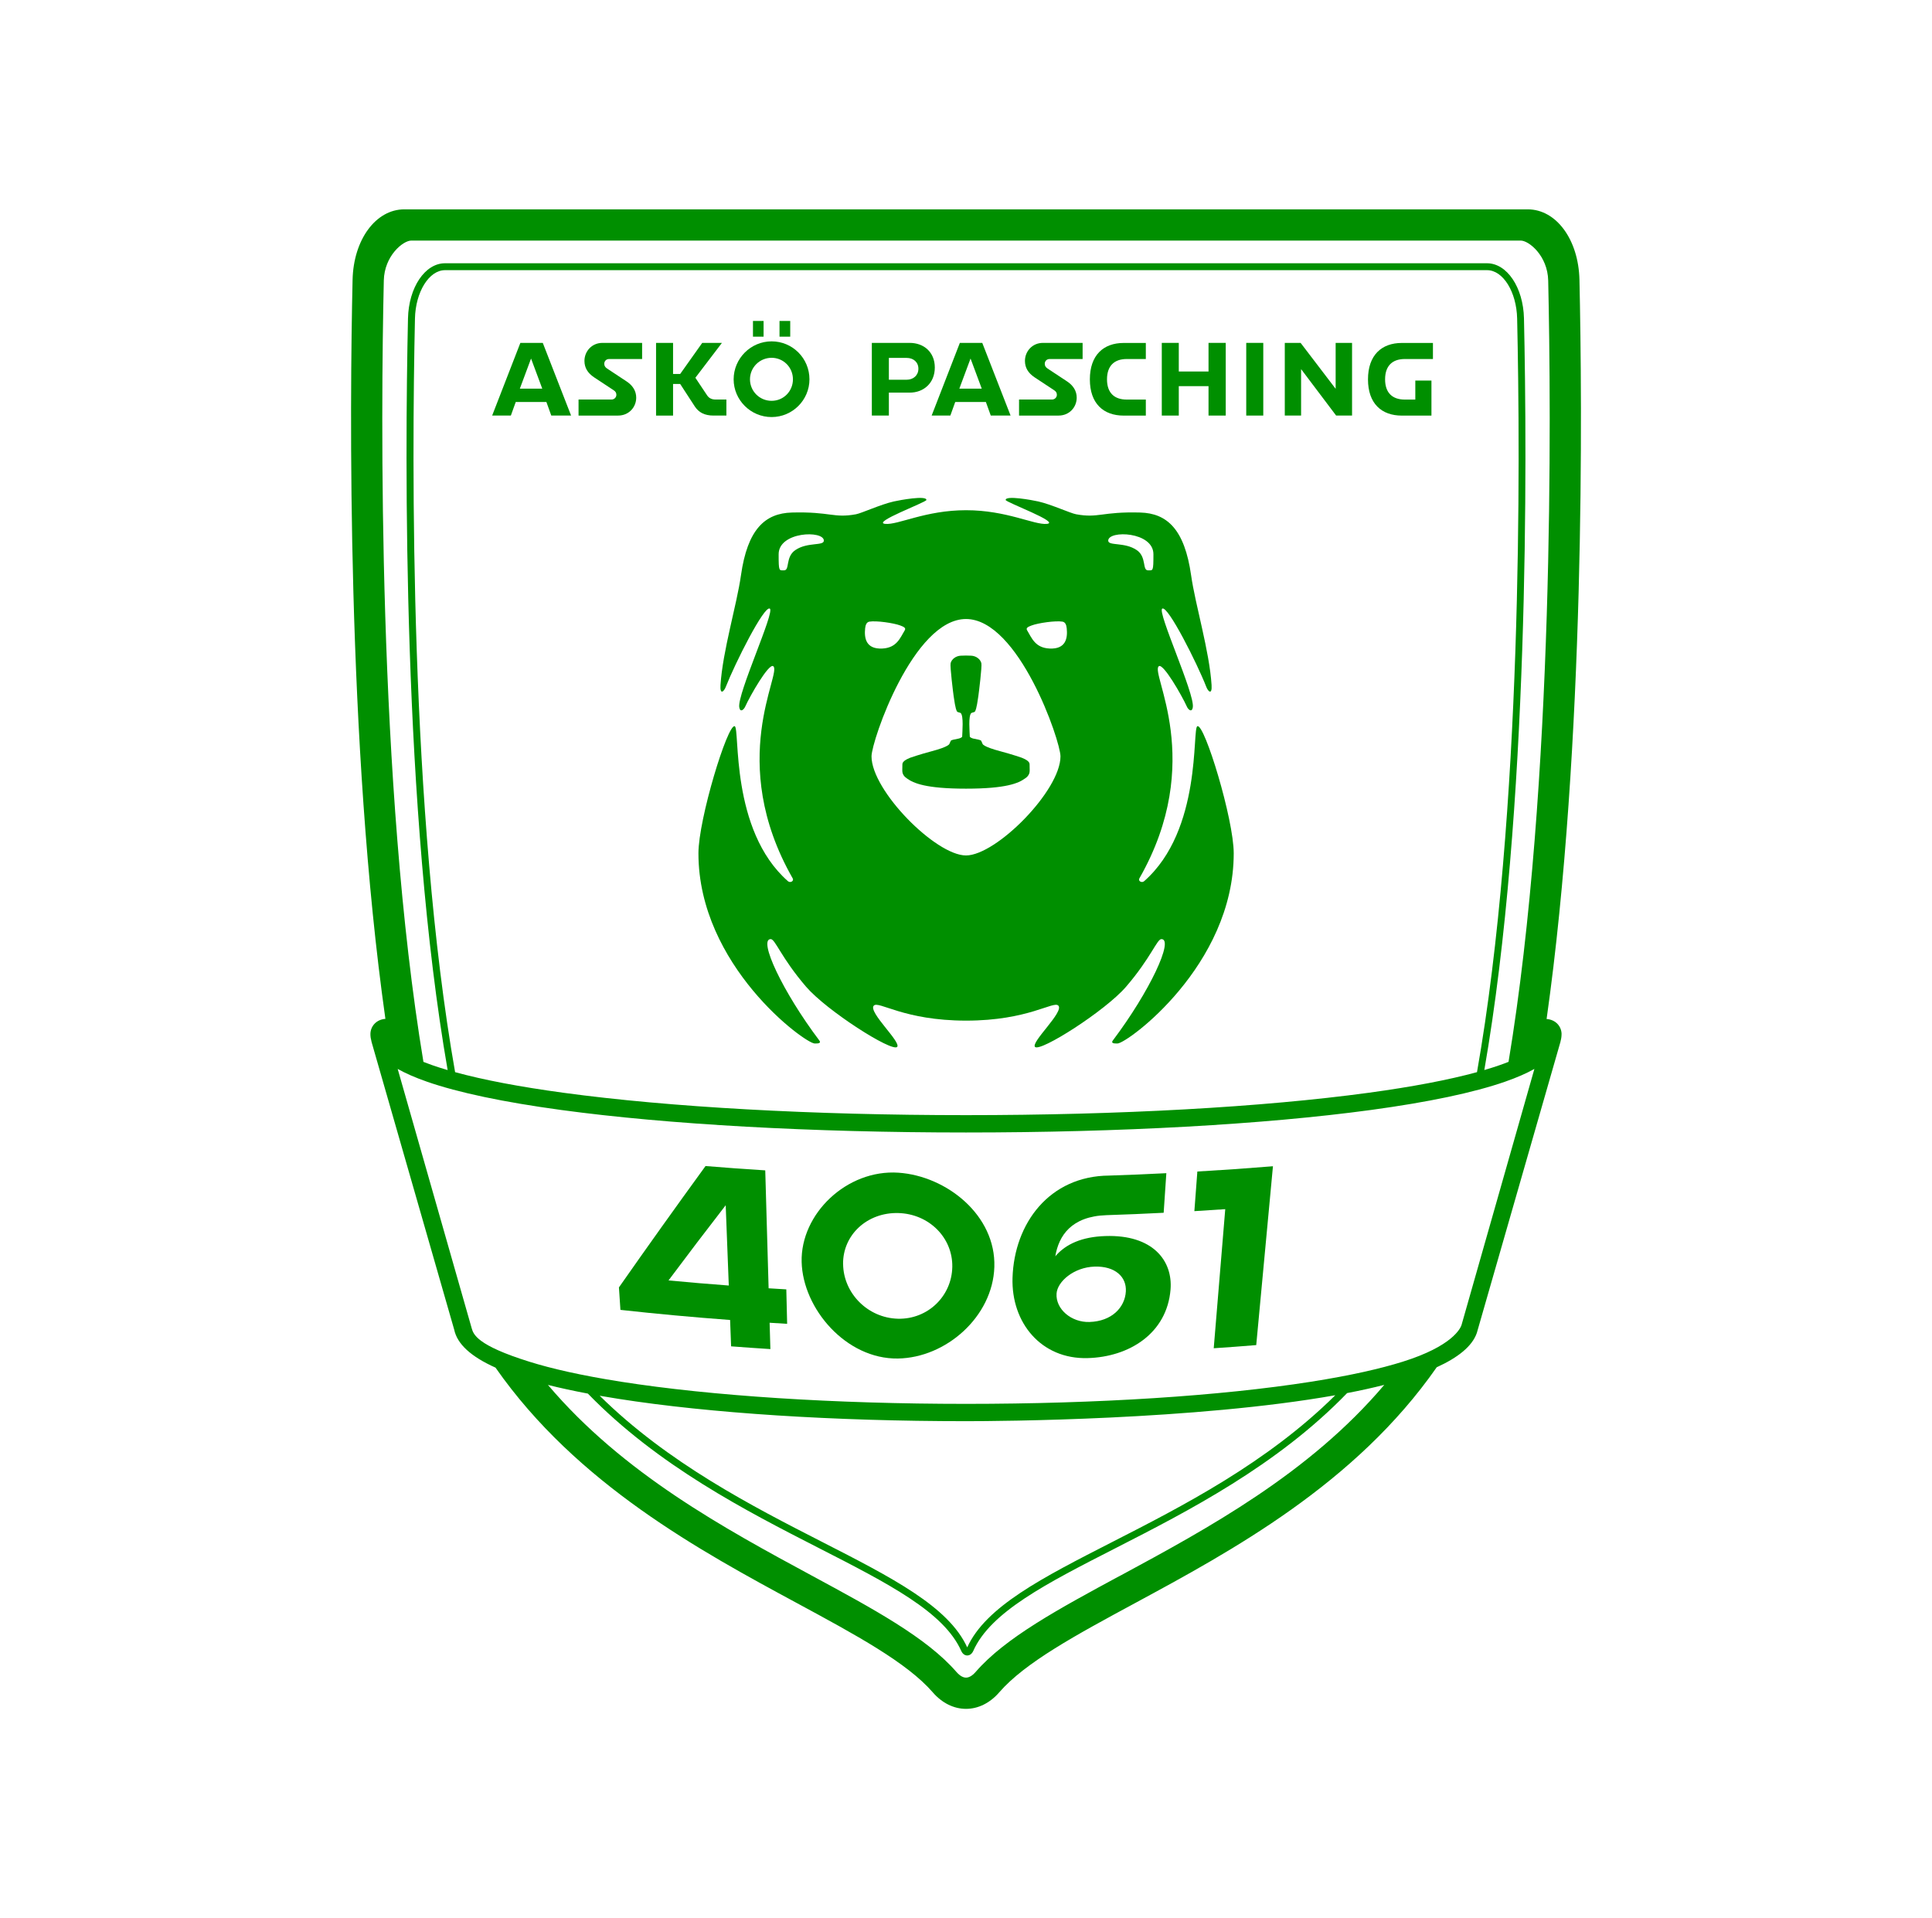
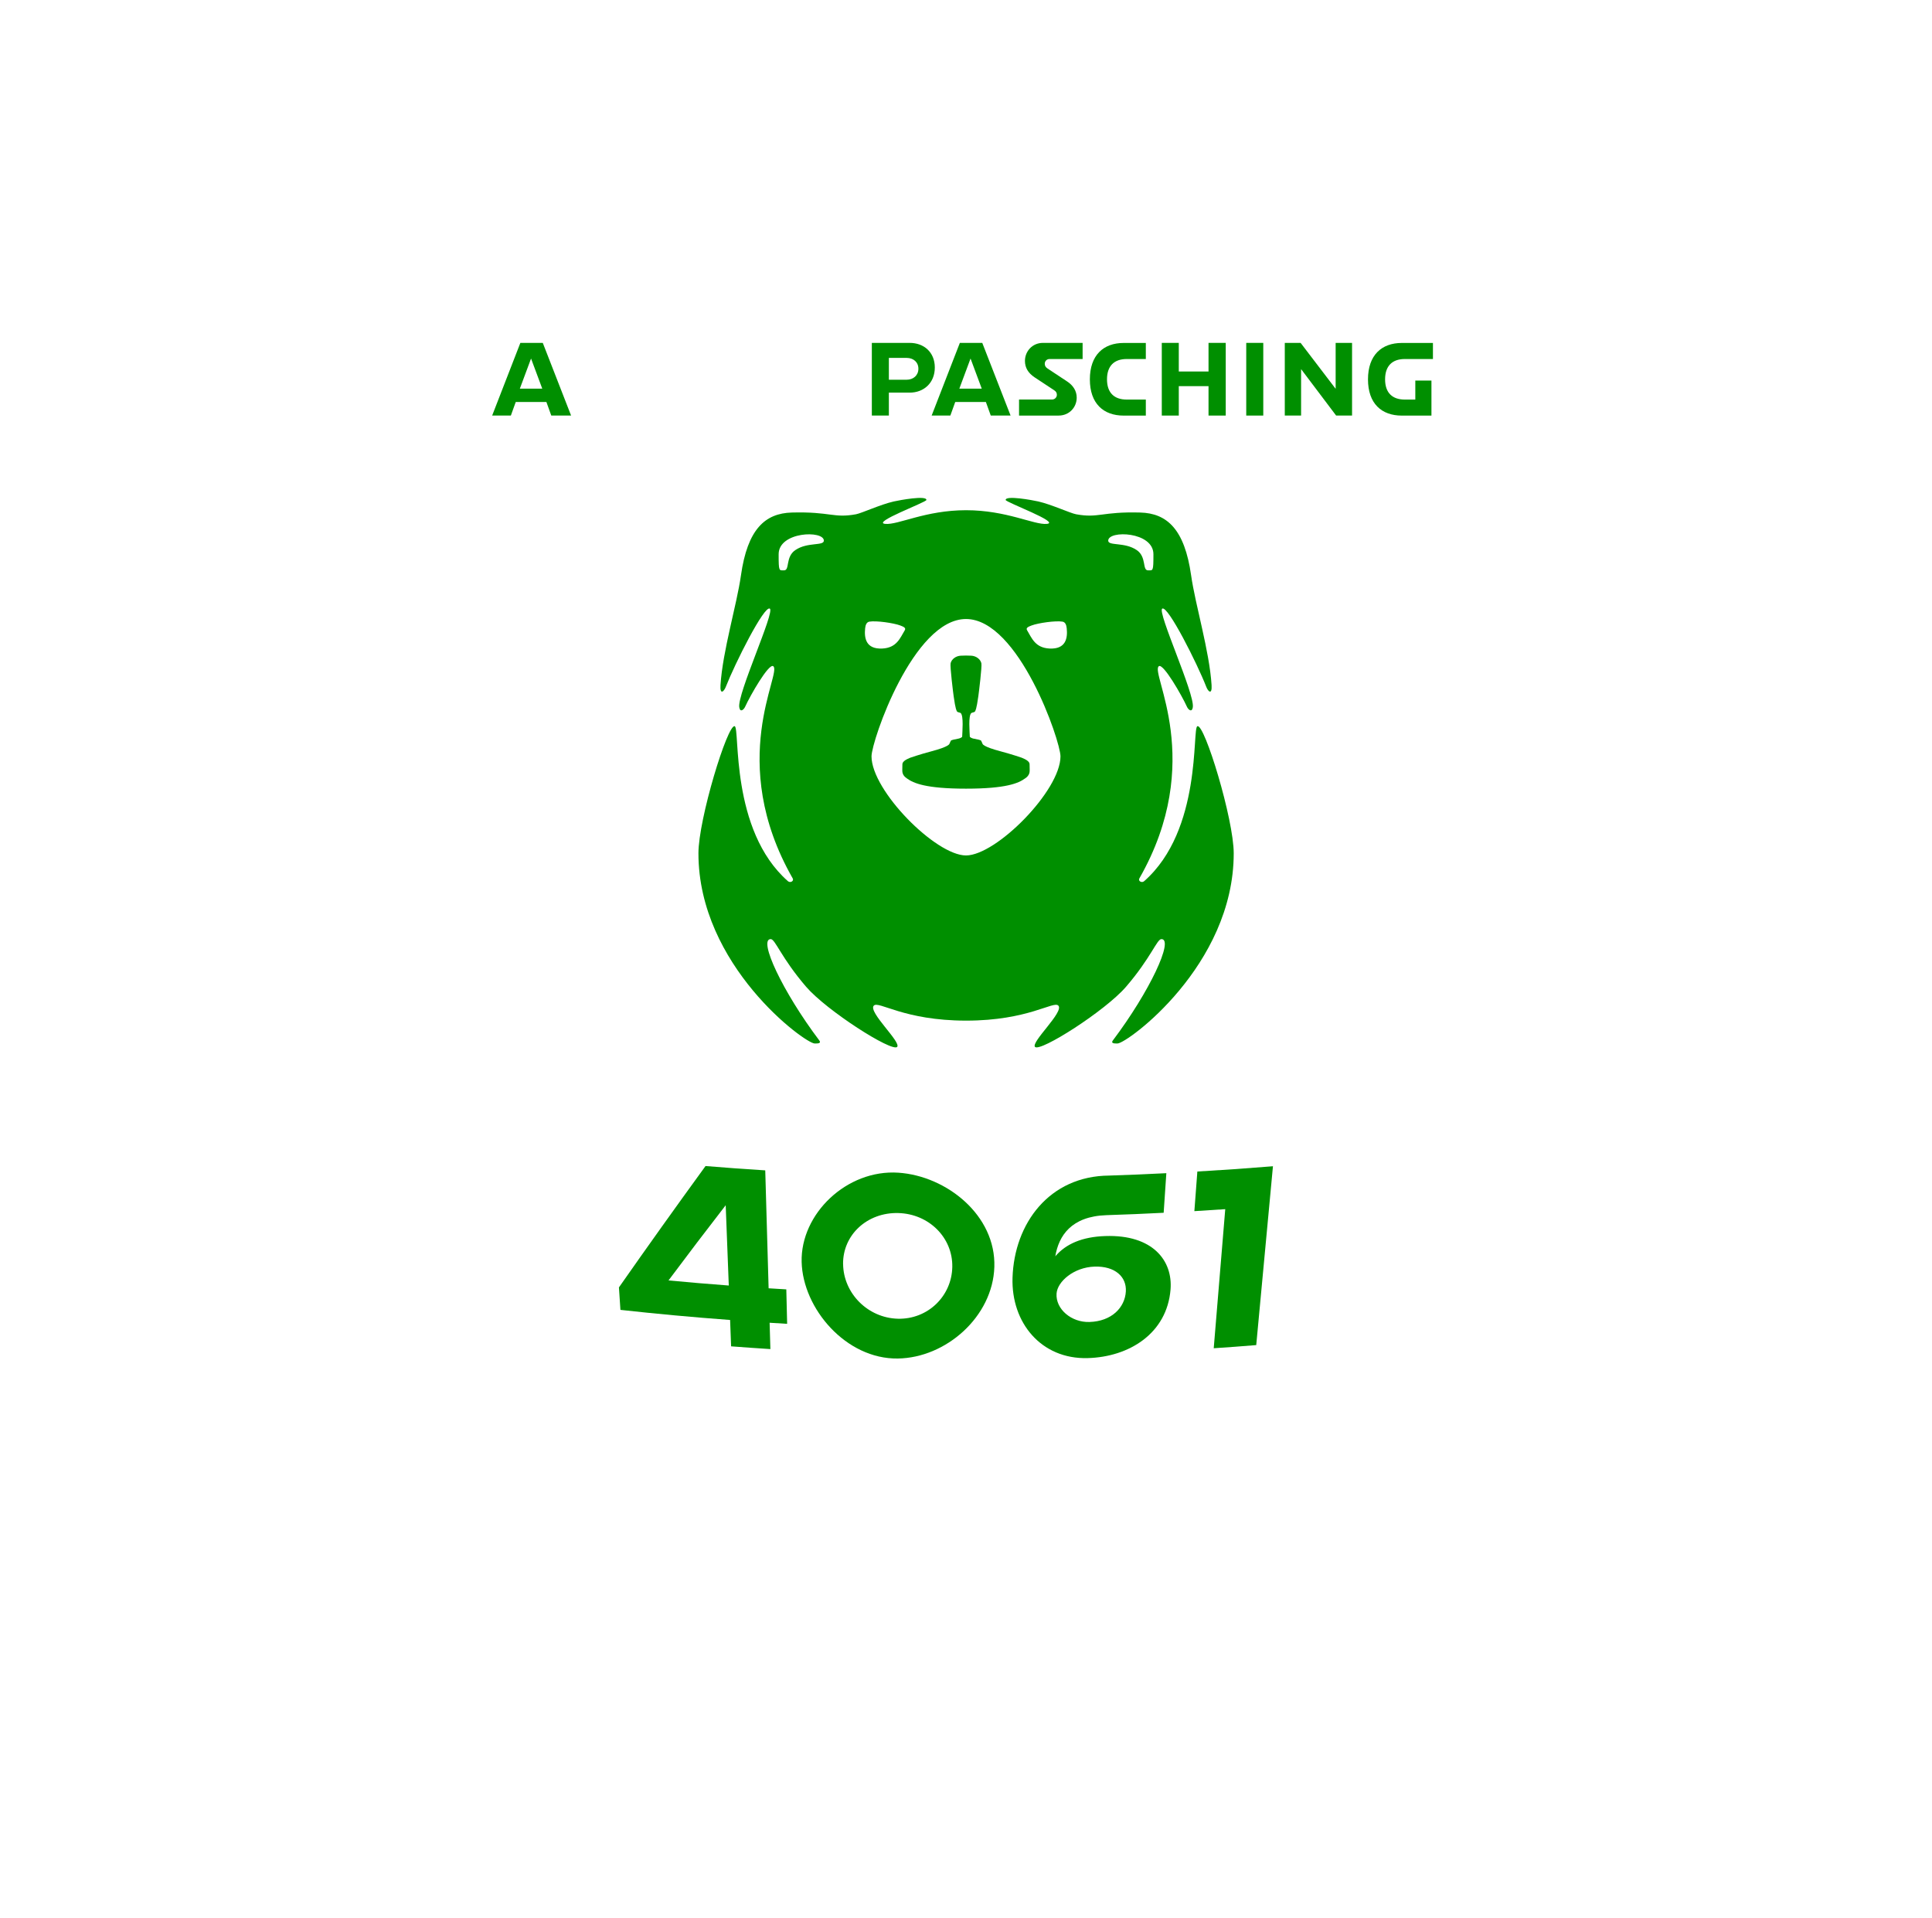
<svg xmlns="http://www.w3.org/2000/svg" id="new" viewBox="0 0 556.84 552.88">
  <defs>
    <style>.cls-1{fill:none;}.cls-2{fill:#008f00;}</style>
  </defs>
  <path class="cls-2" d="m221.54,371.33c2.04.13,3.06.19,5.09.31.1,3.97.14,5.96.24,9.93-2.02-.12-3.03-.18-5.05-.31.09,3.04.13,4.55.22,7.59-4.53-.29-6.79-.45-11.32-.79-.12-3.04-.18-4.56-.29-7.6-10.55-.78-21.1-1.75-31.61-2.91-.17-2.59-.26-3.89-.43-6.48,8.21-11.74,16.53-23.39,24.96-34.98,6.88.56,10.33.81,17.21,1.25.32,11.33.65,22.65.97,33.98Zm-28.86-2.27c6.94.65,10.42.94,17.37,1.47-.36-9.26-.53-13.89-.89-23.14-6.73,8.72-10.03,13.05-16.48,21.67Z" />
  <path class="cls-2" d="m286.59,365.2c-.46,14.29-13.92,26.18-27.83,26.37-14.92.21-27.37-14.39-27.71-27.82-.35-13.9,13.03-26.74,27.89-25.74,13.89.94,28.13,12.28,27.65,27.18Zm-43.59-.87c.09,8.43,7.1,15.54,15.79,15.77,8.62.22,15.54-6.52,15.68-14.95.14-8.43-6.73-15.28-15.58-15.51-8.92-.23-15.98,6.26-15.9,14.69Z" />
  <path class="cls-2" d="m335.4,349.56c-6.59.33-9.89.47-16.49.69-10.18.34-13.76,5.96-14.75,11.85,3.09-3.6,7.77-5.61,14.42-5.83,13.67-.46,19.48,7.1,18.79,15.44-1.04,12.61-11.89,19.42-23.91,19.74-13.37.36-22.04-10.21-21.63-23.16.5-15.69,10.63-29.33,27.84-29.45,6.6-.22,9.9-.36,16.49-.69-.31,4.57-.46,6.85-.77,11.41Zm-21.4,31.48c6.44-.2,10.21-4.18,10.49-8.79.25-4.25-3.14-7.36-9.01-7.17-6.01.19-10.73,4.32-10.96,7.78-.29,4.47,4.27,8.34,9.48,8.18Z" />
  <path class="cls-2" d="m362.07,387.7c-4.9.4-7.35.58-12.25.91,1.11-13.36,2.21-26.73,3.32-40.09-3.56.24-5.34.35-8.9.57.34-4.57.52-6.85.86-11.42,8.72-.51,13.08-.82,21.79-1.52-1.6,17.19-3.21,34.37-4.82,51.56Z" />
  <path class="cls-1" d="m178.21,403.19c-7.73-1.21-14.48-2.55-20.3-4.01,21.63,25.54,50.97,41.42,76.04,54.96,17.8,9.62,33.18,17.93,41.69,27.77.53.61,1.59,1.64,2.77,1.64s2.24-1.03,2.77-1.64c8.52-9.84,23.89-18.15,41.69-27.77,25.08-13.55,54.43-29.43,76.06-54.98-39.63,10.07-109.77,10.47-120.52,10.47-38.16,0-73.75-2.29-100.21-6.44Z" />
-   <path class="cls-2" d="m450.08,298.08c-.02-2.18-1.63-4.17-4.32-4.37,11.2-79.16,10.26-177.74,9.47-213.05-.26-11.58-6.67-20.32-14.92-20.32H116.54c-8.24,0-14.66,8.74-14.92,20.32-.8,35.31-1.73,133.85,9.46,213.01-2.71.2-4.32,2.22-4.32,4.41,0,.72.12,1.42.31,2.11l-.02-.02.08.27c.02.05.03.1.04.16l23.74,82.65c.86,4.13,4.81,7.77,11.91,10.95,23.45,33.59,59.17,52.9,86.86,67.86,17.02,9.2,31.73,17.15,39.17,25.74,2.65,3.06,6.05,4.75,9.57,4.75h0c3.52,0,6.92-1.69,9.57-4.75h0c7.44-8.6,22.14-16.54,39.17-25.74,27.71-14.98,63.48-34.32,86.93-67.97,6.09-2.77,10.23-6.04,11.56-9.89h0s24.14-84.03,24.14-84.03l-.03.03c.19-.67.31-1.36.31-2.06,0,0,0,0,0-.02,0,0,0,0,0-.01,0-.01,0-.02,0-.03h0ZM110.62,80.86c.16-7.14,5.56-11.52,7.92-11.52h319.76c2.36,0,7.76,4.38,7.92,11.52.84,37.2,1.85,145.13-11.43,225.2-.82.32-1.67.65-2.58.96-1.37.48-2.84.94-4.4,1.4,12.99-74.56,12.33-176.04,11.43-216.64-.2-8.92-4.88-15.9-10.67-15.9H128.26c-5.78,0-10.47,6.99-10.67,15.9-.9,40.52-1.57,142.06,11.43,216.65-1.56-.46-3.03-.92-4.4-1.4-.91-.32-1.76-.64-2.58-.96-13.28-80.06-12.26-188-11.42-225.2Zm315.07,228.17c-8.16,2.23-18.65,4.23-31.3,5.95-30.57,4.15-71.75,6.44-115.96,6.44s-85.39-2.29-115.96-6.44c-12.66-1.72-23.14-3.71-31.3-5.95-13.14-74.5-12.47-176.57-11.57-217.21.17-7.69,4.06-13.95,8.67-13.95h300.33c4.61,0,8.5,6.26,8.67,13.95.91,40.72,1.57,142.74-11.57,217.21Zm-102.8,145.11c-17.8,9.62-33.18,17.93-41.69,27.77-.53.61-1.59,1.64-2.77,1.64s-2.24-1.03-2.77-1.64c-8.52-9.84-23.89-18.15-41.69-27.77-25.07-13.55-54.42-29.43-76.04-54.96,3.49.88,7.33,1.71,11.51,2.5,20.18,20.78,45.72,33.86,66.43,44.45,20.21,10.33,36.17,18.48,41.17,29.71.38.84,1.01,1.32,1.74,1.32s1.37-.48,1.74-1.32c5-11.22,20.95-19.37,41.14-29.68,20.74-10.6,46.4-23.74,66.61-44.63,3.75-.72,7.34-1.51,10.7-2.36-21.63,25.55-50.98,41.43-76.06,54.98Zm-150.04-51.84c1.74.3,3.53.6,5.38.89,26.46,4.16,62.04,6.44,100.21,6.44,9.57,0,66.15-.32,106.42-7.48-19.66,19.5-44.18,32.03-64.12,42.22-20.43,10.44-36.6,18.69-41.97,30.46-5.38-11.77-21.55-20.04-42-30.49-19.89-10.17-44.28-22.65-63.92-42.04Zm248.39-20.37c-.34.97-2.64,6.08-16.99,10.57-6.24,1.95-14.75,3.93-26.39,5.76-26.21,4.12-61.52,6.38-99.43,6.38s-73.22-2.27-99.43-6.38c-11.64-1.83-20.15-3.81-26.39-5.76-15.29-4.77-16.15-7.94-16.66-9.66h0s-21.33-74.74-21.33-74.74c2.28,1.28,5.06,2.5,8.36,3.65.02,0,.03.01.05.02,9.08,3.16,22.12,5.91,38.76,8.17,30.79,4.18,72.21,6.48,116.63,6.48s85.85-2.3,116.64-6.48c16.64-2.26,29.68-5.01,38.76-8.17.02,0,.03-.01.05-.02,3.3-1.15,6.08-2.37,8.37-3.65l-21.01,73.84Z" />
  <path class="cls-2" d="m164.6,119.78h-5.71l-1.41-3.92h-8.83l-1.41,3.92h-5.39l8.13-20.95h6.46l8.16,20.95Zm-14.77-7.76h6.46l-3.23-8.68-3.23,8.68Z" />
-   <path class="cls-2" d="m185.06,103.48h-9.52c-.84,0-1.38.66-1.38,1.36,0,.64.29,1.01.78,1.36l5.63,3.72c1.76,1.15,2.8,2.74,2.8,4.7,0,2.71-2.08,5.16-5.22,5.16h-11.4v-4.62h9.49c.84,0,1.41-.66,1.41-1.36,0-.58-.23-.95-.75-1.3l-5.68-3.75c-1.85-1.24-2.77-2.77-2.77-4.73,0-2.71,2.08-5.19,5.19-5.19h11.43v4.65Z" />
-   <path class="cls-2" d="m200.41,108.87l3.41,5.11c.55.81,1.35,1.18,2.45,1.18h3.09v4.62h-3.72c-2.54,0-4.27-.89-5.42-2.68l-4.18-6.43h-2.05v9.12h-4.9v-20.95h4.9v8.95h2.05l6.35-8.95h5.68l-7.65,10.04Z" />
-   <path class="cls-2" d="m233.3,109.33c0,5.97-4.88,10.88-10.91,10.88s-10.94-4.91-10.94-10.88,4.9-10.94,10.94-10.94,10.91,4.88,10.91,10.94Zm-17.14,0c0,3.43,2.77,6.2,6.23,6.2s6.15-2.77,6.15-6.2-2.71-6.2-6.15-6.2-6.23,2.77-6.23,6.2Zm3.92-12.29h-3.06v-4.53h3.06v4.53Zm7.68,0h-3.09v-4.53h3.09v4.53Z" />
  <path class="cls-2" d="m262.19,98.83c4.04,0,7.24,2.63,7.24,7.1s-3.2,7.24-7.24,7.24h-6v6.61h-4.91v-20.95h10.91Zm-6,4.33v6.29h5.13c1.93,0,3.38-1.27,3.38-3.17s-1.44-3.12-3.38-3.12h-5.13Z" />
  <path class="cls-2" d="m291.27,119.78h-5.71l-1.41-3.92h-8.83l-1.41,3.92h-5.39l8.13-20.95h6.46l8.16,20.95Zm-14.77-7.76h6.46l-3.23-8.68-3.23,8.68Z" />
  <path class="cls-2" d="m312.02,103.48h-9.52c-.84,0-1.38.66-1.38,1.36,0,.64.29,1.01.78,1.36l5.63,3.72c1.76,1.15,2.8,2.74,2.8,4.7,0,2.71-2.08,5.16-5.22,5.16h-11.4v-4.62h9.49c.84,0,1.41-.66,1.41-1.36,0-.58-.23-.95-.75-1.3l-5.68-3.75c-1.85-1.24-2.77-2.77-2.77-4.73,0-2.71,2.08-5.19,5.19-5.19h11.43v4.65Z" />
  <path class="cls-2" d="m330.25,103.48h-5.51c-3.58,0-5.68,1.96-5.68,5.86s2.11,5.83,5.68,5.83h5.51v4.62h-6.38c-5.83,0-9.75-3.46-9.75-10.44s3.92-10.5,9.75-10.5h6.38v4.65Z" />
  <path class="cls-2" d="m353.28,119.78h-4.96v-8.48h-8.57v8.48h-4.9v-20.95h4.9v8.25h8.57v-8.25h4.96v20.95Z" />
  <path class="cls-2" d="m364.1,119.78h-4.91v-20.95h4.91v20.95Z" />
  <path class="cls-2" d="m389.69,119.78h-4.59l-10.1-13.39v13.39h-4.7v-20.95h4.56l10.1,13.24v-13.24h4.73v20.95Z" />
  <path class="cls-2" d="m413,103.48h-8.11c-3.58,0-5.68,1.96-5.68,5.86s2.11,5.83,5.68,5.83h3.03v-5.48h4.65v10.1h-8.54c-5.83,0-9.75-3.46-9.75-10.44s3.92-10.5,9.75-10.5h8.97v4.65Z" />
  <path class="cls-2" d="m345.11,209.32c-1.58.53,1.44,29.93-15.35,44.67-.67.59-1.81-.04-1.37-.81,19.32-33.83,2.88-59.42,5.63-61.17,1.28-.82,6.56,8.35,8.11,11.76.29.65,1.37,1.79,1.66.09.64-3.78-10.32-27.52-8.81-28.43,1.61-1.01,10.07,15.81,12.7,22.56.54,1.39,1.7,2.39,1.52-.52-.62-9.85-4.67-23-5.9-31.66-1.88-13.22-6.9-17.87-14.66-18.08-11.12-.3-12.01,1.69-18.48.5-1.7-.31-7.08-2.82-10.9-3.69-1.73-.39-9.46-1.82-9.41-.43.02.66,15.92,6.5,11.87,6.89-3.67.35-11.57-3.94-23.29-3.94h0s0,0,0,0,0,0,0,0h0c-11.71,0-19.61,4.3-23.29,3.94-4.05-.39,11.84-6.23,11.87-6.89.05-1.39-7.68.04-9.41.43-3.82.86-9.21,3.37-10.9,3.69-6.47,1.19-7.35-.8-18.48-.5-7.76.21-12.78,4.86-14.66,18.08-1.23,8.66-5.28,21.81-5.9,31.66-.18,2.91.97,1.91,1.52.52,2.64-6.75,11.09-23.58,12.7-22.56,1.51.91-9.45,24.65-8.81,28.43.29,1.7,1.36.56,1.66-.09,1.55-3.42,6.83-12.58,8.11-11.76,2.75,1.75-13.69,27.33,5.63,61.17.44.77-.7,1.4-1.37.81-16.78-14.74-13.77-44.13-15.35-44.67-2.05-.69-10.45,26.8-10.45,36.63,0,32.38,30.71,54.77,33.49,54.82.99.02,1.96-.05,1.36-.86-10.64-14.12-17.68-29.23-14.01-29.23,1.3,0,3,5.36,10.19,13.73,5.93,6.9,24.69,18.87,26.24,17.35,1.25-1.38-8.42-10.09-6.73-11.9,1.38-1.48,8.63,4.31,26.6,4.32h0s0,0,0,0,0,0,0,0h0c17.97,0,25.21-5.8,26.6-4.32,1.68,1.81-7.98,10.52-6.73,11.9,1.55,1.52,20.31-10.45,26.24-17.35,7.19-8.36,8.89-13.73,10.19-13.73,3.67,0-3.37,15.12-14.01,29.23-.61.81.37.88,1.36.86,2.78-.05,33.49-22.44,33.49-54.82,0-9.83-8.4-37.32-10.45-36.63Zm-115.88-50.77c-2.92,2-1.54,5.84-3.25,5.84-1.45,0-1.56.39-1.56-4.64,0-6.57,13.03-6.95,13.03-3.92,0,1.59-4.75.34-8.21,2.72Zm49.19,88.02c-8.73-.01-27.23-18.69-27.23-28.56,0-4.46,12.03-39.58,27.23-39.59,15.2.01,27.23,35.13,27.23,39.59,0,9.87-18.5,28.54-27.23,28.56Zm29.03-65.48c.31,2.91-.28,6.05-4.92,5.84-4.2-.19-5.17-3.07-6.51-5.28-.41-.68.36-1.01,1.31-1.37,1.91-.72,6.93-1.44,8.91-1.1.79.14,1.11.92,1.21,1.91Zm-56.89-1.91c1.98-.34,7,.38,8.91,1.1.95.36,1.71.69,1.31,1.37-1.34,2.21-2.31,5.09-6.51,5.28-4.65.21-5.23-2.93-4.92-5.84.1-.98.43-1.77,1.21-1.91Zm77.06-20.63c-3.47-2.38-8.21-1.13-8.21-2.72,0-3.04,13.03-2.66,13.03,3.92,0,5.03-.11,4.64-1.56,4.64-1.71,0-.34-3.84-3.25-5.84Z" />
  <path class="cls-2" d="m296.75,220.28c0-.91-1.36-1.5-2.29-1.89,0,0-2.84-.98-6.05-1.83-5.25-1.38-5.2-2.15-5.23-2.19-.04-.05-.24-.61-.4-.88-.13-.21-1.19-.41-2.29-.62-.26-.05-.96-.33-.97-.57-.04-1.31-.47-5.96.42-6.77.17-.15.88-.22,1.02-.4.17-.21.48-.6,1.02-4.48.13-.9,1.09-8.57.87-9.49-.28-1.19-1.56-2.12-2.96-2.17-.33-.01-.86-.02-1.47-.04h0s0,0,0,0c0,0,0,0,0,0h0c-.61.01-1.14.02-1.47.04-1.41.05-2.68.98-2.96,2.17-.22.93.74,8.59.87,9.49.54,3.89.86,4.27,1.02,4.48.15.18.86.25,1.02.4.88.81.46,5.45.42,6.77,0,.24-.71.52-.97.57-1.09.22-2.16.41-2.29.62-.16.27-.36.83-.4.88-.03.03.02.81-5.23,2.19-3.21.84-6.05,1.83-6.05,1.83-.93.39-2.29.99-2.29,1.89,0,.24-.03,1.26-.03,1.65,0,.56,0,1.6,1.38,2.47,1.84,1.33,5.38,2.92,16.98,2.92h0c11.6,0,15.14-1.59,16.98-2.92,1.38-.87,1.38-1.91,1.38-2.47,0-.39-.03-1.41-.03-1.65Z" />
</svg>